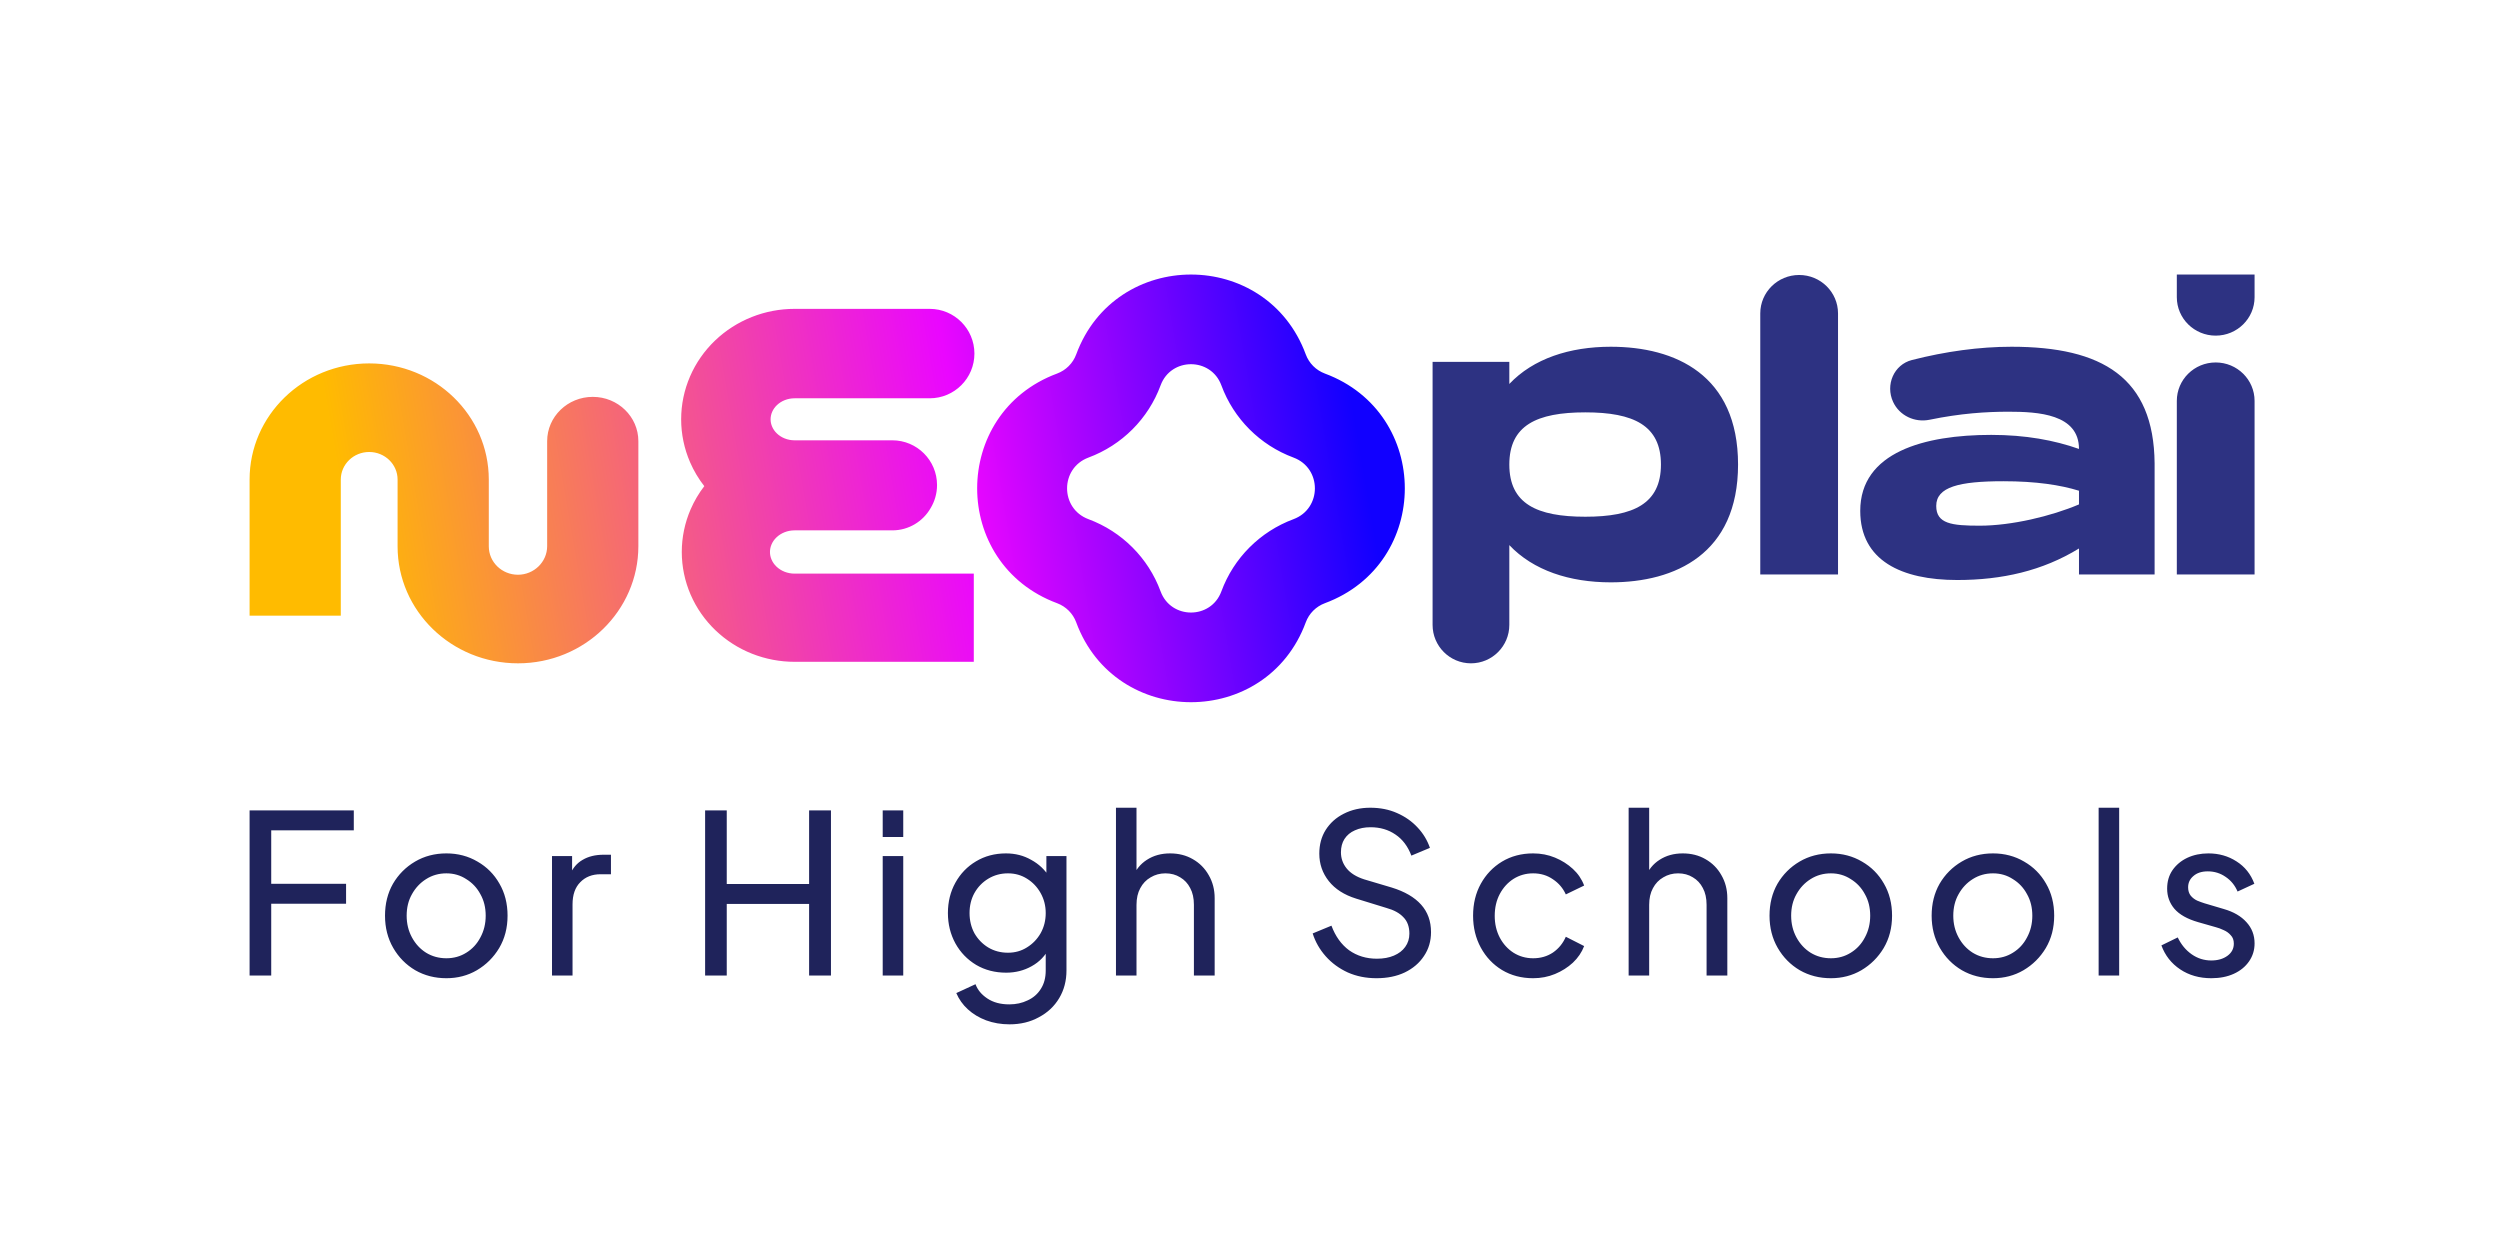
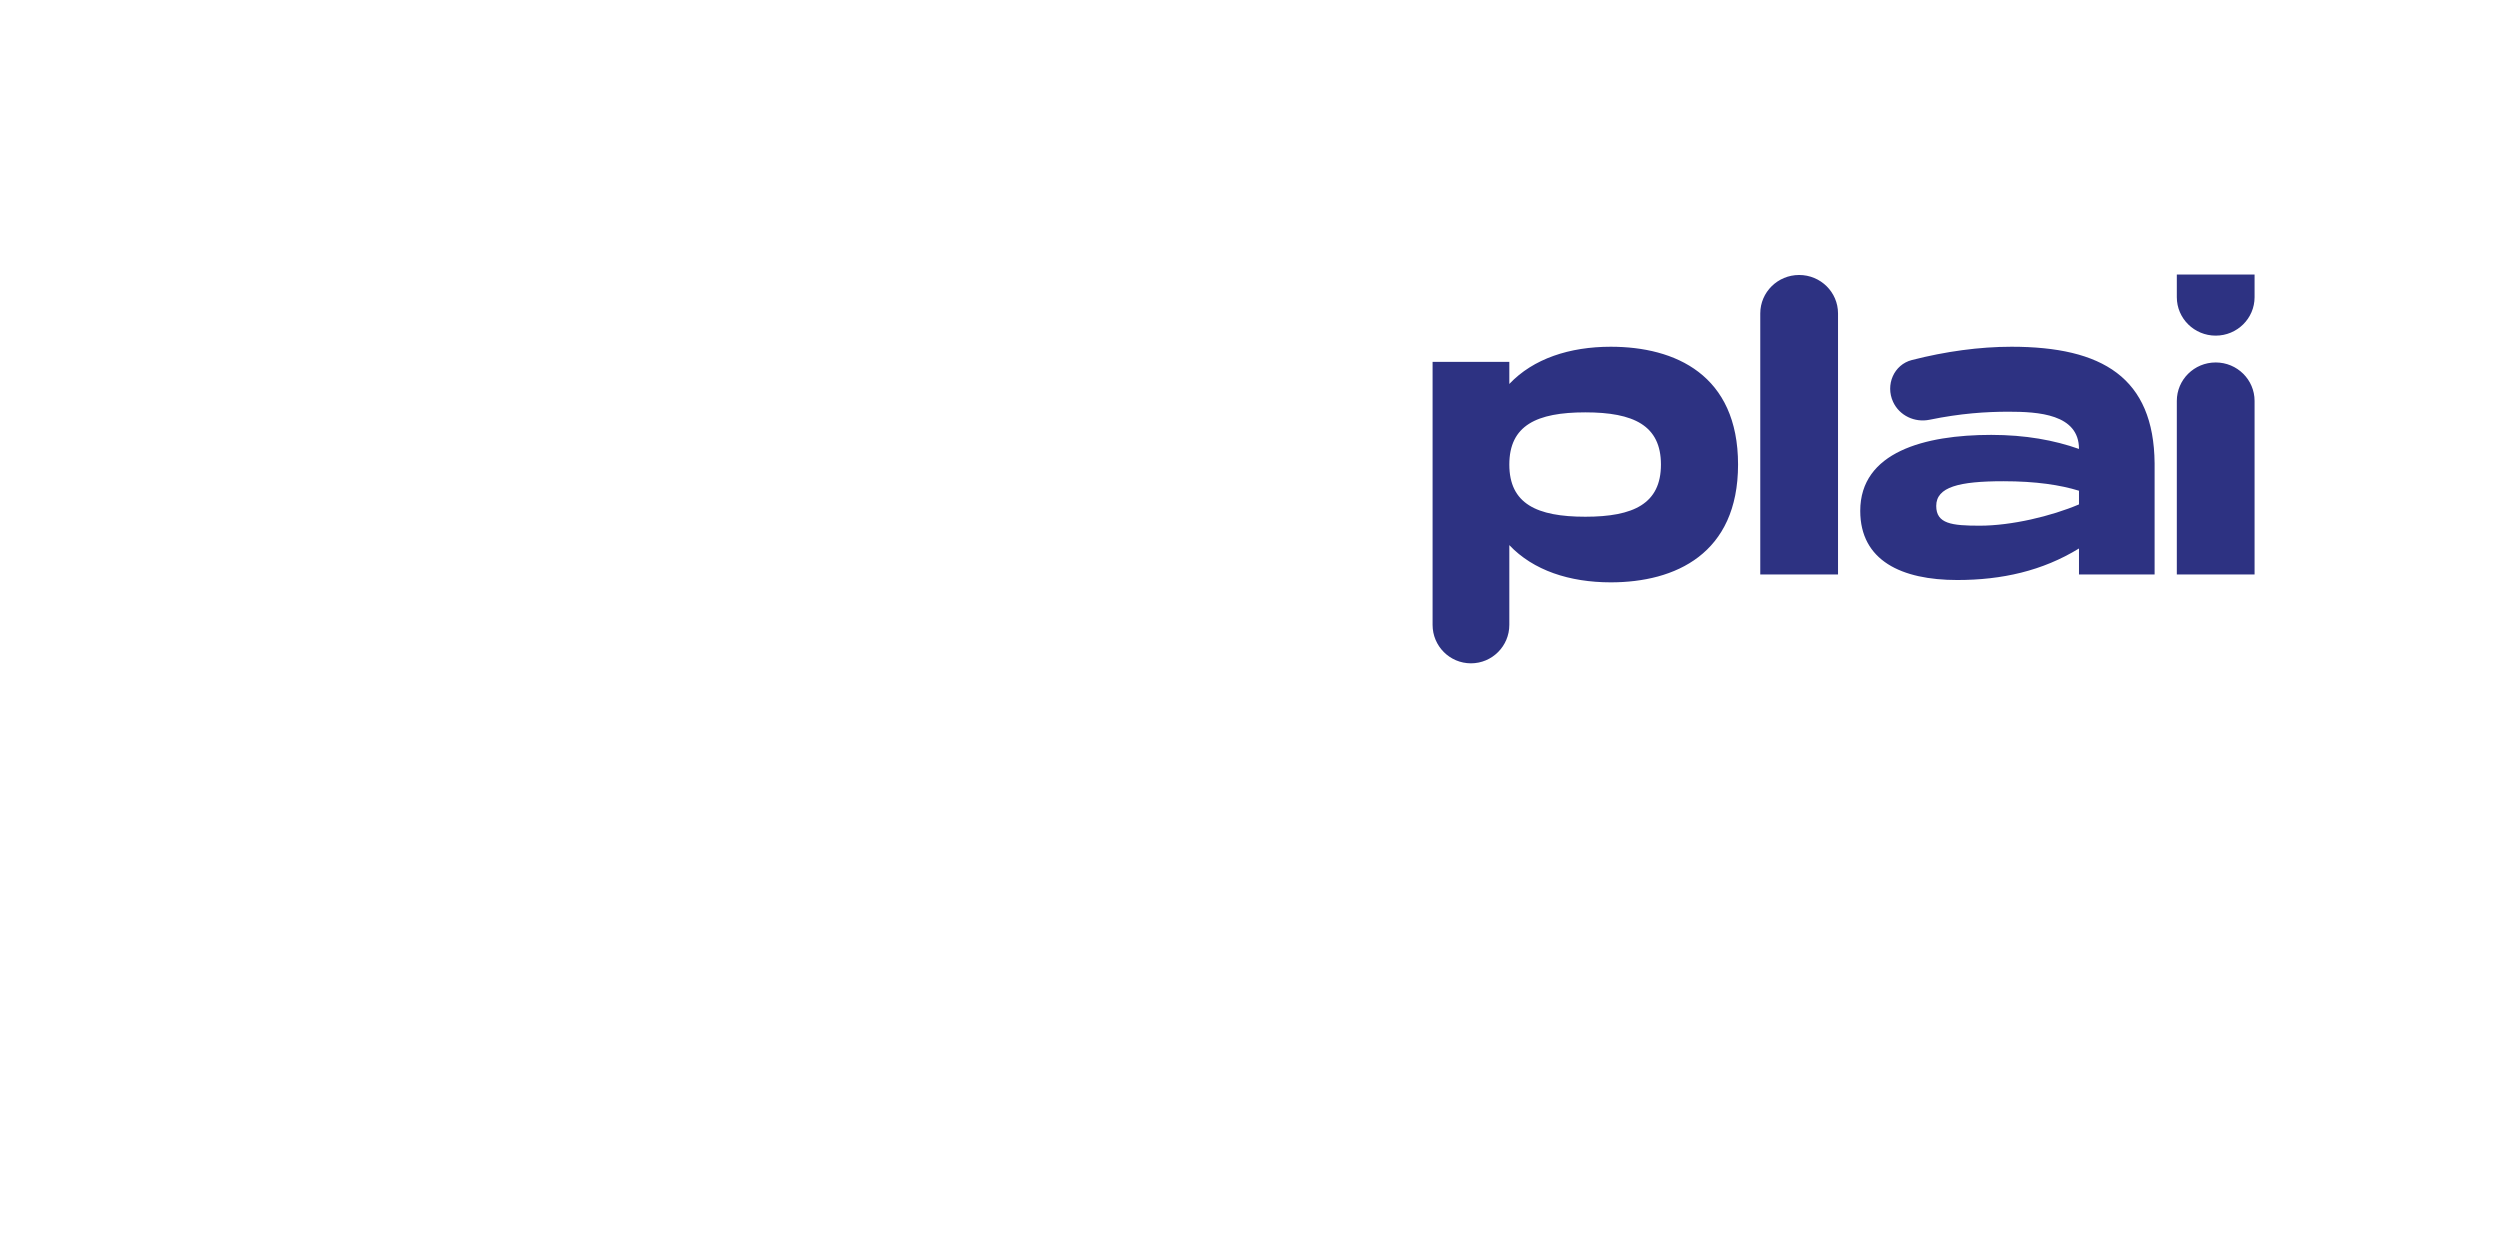
<svg xmlns="http://www.w3.org/2000/svg" width="601" height="300" viewBox="0 0 601 300" fill="none">
-   <path d="M60 234.524V194.817H85.053V199.614H65.202V212.458H83.195V217.255H65.202V234.524H60ZM107.314 235.163C104.554 235.163 102.06 234.524 99.83 233.245C97.601 231.93 95.832 230.135 94.522 227.862C93.213 225.588 92.558 223.011 92.558 220.133C92.558 217.255 93.195 214.697 94.469 212.458C95.779 210.22 97.548 208.443 99.777 207.129C102.006 205.814 104.519 205.157 107.314 205.157C110.074 205.157 112.569 205.814 114.798 207.129C117.028 208.408 118.779 210.167 120.053 212.405C121.362 214.644 122.017 217.22 122.017 220.133C122.017 223.046 121.345 225.641 120 227.915C118.655 230.153 116.868 231.93 114.639 233.245C112.445 234.524 110.004 235.163 107.314 235.163ZM107.314 230.367C109.084 230.367 110.676 229.922 112.091 229.034C113.542 228.146 114.675 226.92 115.488 225.356C116.338 223.793 116.762 222.052 116.762 220.133C116.762 218.18 116.338 216.456 115.488 214.963C114.675 213.436 113.542 212.227 112.091 211.339C110.676 210.415 109.084 209.953 107.314 209.953C105.51 209.953 103.882 210.415 102.431 211.339C101.016 212.227 99.883 213.436 99.034 214.963C98.185 216.456 97.76 218.18 97.76 220.133C97.76 222.052 98.185 223.793 99.034 225.356C99.883 226.92 101.016 228.146 102.431 229.034C103.882 229.922 105.51 230.367 107.314 230.367ZM132.702 234.524V205.796H137.532V211.073L137.001 210.327C137.673 208.693 138.699 207.483 140.079 206.702C141.459 205.885 143.14 205.476 145.122 205.476H146.873V210.167H144.379C142.362 210.167 140.734 210.806 139.496 212.085C138.257 213.329 137.638 215.105 137.638 217.415V234.524H132.702ZM169.509 234.524V194.817H174.711V212.512H194.509V194.817H199.764V234.524H194.509V217.309H174.711V234.524H169.509ZM212.203 234.524V205.796H217.14V234.524H212.203ZM212.203 201.213V194.817H217.14V201.213H212.203ZM242.686 246.249C240.669 246.249 238.794 245.929 237.059 245.29C235.361 244.65 233.893 243.763 232.654 242.625C231.451 241.524 230.531 240.227 229.894 238.734L234.512 236.602C235.008 237.953 235.945 239.089 237.325 240.013C238.741 240.973 240.51 241.452 242.633 241.452C244.261 241.452 245.729 241.133 247.038 240.493C248.383 239.889 249.445 238.966 250.223 237.722C251.002 236.514 251.391 235.038 251.391 233.298V226.849L252.293 227.808C251.303 229.762 249.87 231.254 247.994 232.285C246.154 233.316 244.119 233.831 241.89 233.831C239.201 233.831 236.794 233.21 234.671 231.965C232.548 230.686 230.886 228.963 229.682 226.796C228.479 224.592 227.877 222.159 227.877 219.494C227.877 216.794 228.479 214.359 229.682 212.192C230.886 210.025 232.531 208.319 234.618 207.075C236.741 205.796 239.148 205.157 241.837 205.157C244.066 205.157 246.083 205.671 247.887 206.702C249.728 207.697 251.196 209.082 252.293 210.859L251.55 212.192V205.796H256.38V233.298C256.38 235.785 255.796 238.006 254.628 239.96C253.461 241.914 251.833 243.443 249.745 244.544C247.693 245.681 245.34 246.249 242.686 246.249ZM242.314 229.034C244.013 229.034 245.535 228.608 246.879 227.755C248.259 226.902 249.357 225.765 250.17 224.344C250.984 222.887 251.391 221.271 251.391 219.494C251.391 217.753 250.984 216.154 250.17 214.697C249.357 213.24 248.259 212.085 246.879 211.233C245.535 210.38 244.013 209.953 242.314 209.953C240.581 209.953 239.007 210.38 237.59 211.233C236.175 212.085 235.061 213.24 234.246 214.697C233.468 216.118 233.079 217.717 233.079 219.494C233.079 221.271 233.468 222.887 234.246 224.344C235.061 225.765 236.157 226.902 237.537 227.755C238.954 228.608 240.546 229.034 242.314 229.034ZM268.279 234.524V194.177H273.216V211.392L272.313 210.913C273.021 209.101 274.153 207.697 275.71 206.702C277.303 205.671 279.16 205.157 281.284 205.157C283.335 205.157 285.158 205.618 286.751 206.542C288.378 207.467 289.652 208.746 290.572 210.38C291.528 212.014 292.005 213.862 292.005 215.923V234.524H287.016V217.522C287.016 215.923 286.716 214.572 286.114 213.471C285.548 212.37 284.752 211.517 283.725 210.913C282.698 210.273 281.514 209.953 280.169 209.953C278.86 209.953 277.674 210.273 276.613 210.913C275.551 211.517 274.72 212.387 274.118 213.524C273.516 214.625 273.216 215.958 273.216 217.522V234.524H268.279ZM330.908 235.163C328.396 235.163 326.096 234.702 324.007 233.778C321.921 232.818 320.151 231.521 318.7 229.887C317.25 228.253 316.205 226.422 315.568 224.397L320.08 222.532C321.035 225.09 322.451 227.062 324.326 228.448C326.237 229.798 328.466 230.473 331.014 230.473C332.571 230.473 333.933 230.225 335.101 229.727C336.268 229.229 337.171 228.536 337.808 227.648C338.481 226.724 338.816 225.658 338.816 224.45C338.816 222.78 338.339 221.466 337.383 220.506C336.464 219.512 335.101 218.766 333.296 218.268L326.024 216.029C323.158 215.142 320.965 213.738 319.443 211.819C317.922 209.9 317.16 207.697 317.16 205.21C317.16 203.043 317.674 201.141 318.7 199.507C319.761 197.837 321.212 196.541 323.052 195.616C324.928 194.657 327.051 194.177 329.421 194.177C331.793 194.177 333.933 194.604 335.844 195.456C337.791 196.309 339.436 197.463 340.78 198.921C342.125 200.342 343.116 201.977 343.752 203.824L339.294 205.69C338.445 203.451 337.171 201.764 335.472 200.626C333.774 199.454 331.775 198.867 329.474 198.867C328.059 198.867 326.804 199.116 325.706 199.614C324.644 200.075 323.813 200.768 323.211 201.692C322.645 202.58 322.362 203.646 322.362 204.89C322.362 206.347 322.823 207.643 323.742 208.781C324.662 209.918 326.061 210.788 327.935 211.392L334.57 213.364C337.685 214.324 340.037 215.691 341.629 217.468C343.222 219.245 344.018 221.448 344.018 224.077C344.018 226.244 343.452 228.163 342.319 229.834C341.223 231.504 339.684 232.818 337.702 233.778C335.756 234.702 333.492 235.163 330.908 235.163ZM368.567 235.163C365.77 235.163 363.276 234.506 361.083 233.191C358.923 231.877 357.225 230.082 355.987 227.808C354.748 225.535 354.129 222.976 354.129 220.133C354.129 217.255 354.748 214.697 355.987 212.458C357.225 210.22 358.923 208.443 361.083 207.129C363.276 205.814 365.77 205.157 368.567 205.157C370.441 205.157 372.193 205.495 373.821 206.169C375.449 206.844 376.882 207.75 378.121 208.887C379.358 210.025 380.261 211.357 380.828 212.885L376.422 215.017C375.749 213.524 374.724 212.317 373.344 211.392C371.964 210.433 370.371 209.953 368.567 209.953C366.832 209.953 365.258 210.398 363.843 211.286C362.463 212.174 361.365 213.383 360.552 214.91C359.737 216.438 359.331 218.196 359.331 220.187C359.331 222.105 359.737 223.846 360.552 225.41C361.365 226.937 362.463 228.146 363.843 229.034C365.258 229.922 366.832 230.367 368.567 230.367C370.371 230.367 371.964 229.905 373.344 228.981C374.724 228.021 375.749 226.76 376.422 225.197L380.828 227.435C380.261 228.927 379.358 230.26 378.121 231.432C376.882 232.57 375.449 233.476 373.821 234.151C372.193 234.825 370.441 235.163 368.567 235.163ZM391.524 234.524V194.177H396.461V211.392L395.558 210.913C396.267 209.101 397.399 207.697 398.955 206.702C400.548 205.671 402.405 205.157 404.529 205.157C406.582 205.157 408.403 205.618 409.996 206.542C411.624 207.467 412.898 208.746 413.817 210.38C414.773 212.014 415.25 213.862 415.25 215.923V234.524H410.261V217.522C410.261 215.923 409.961 214.572 409.359 213.471C408.793 212.37 407.997 211.517 406.97 210.913C405.945 210.273 404.759 209.953 403.414 209.953C402.105 209.953 400.919 210.273 399.858 210.913C398.796 211.517 397.965 212.387 397.363 213.524C396.762 214.625 396.461 215.958 396.461 217.522V234.524H391.524ZM440.148 235.163C437.388 235.163 434.894 234.524 432.664 233.245C430.435 231.93 428.667 230.135 427.356 227.862C426.048 225.588 425.393 223.011 425.393 220.133C425.393 217.255 426.029 214.697 427.303 212.458C428.614 210.22 430.382 208.443 432.611 207.129C434.841 205.814 437.353 205.157 440.148 205.157C442.908 205.157 445.403 205.814 447.632 207.129C449.862 208.408 451.613 210.167 452.887 212.405C454.197 214.644 454.851 217.22 454.851 220.133C454.851 223.046 454.179 225.641 452.834 227.915C451.49 230.153 449.702 231.93 447.473 233.245C445.28 234.524 442.839 235.163 440.148 235.163ZM440.148 230.367C441.918 230.367 443.51 229.922 444.925 229.034C446.377 228.146 447.509 226.92 448.322 225.356C449.172 223.793 449.596 222.052 449.596 220.133C449.596 218.18 449.172 216.456 448.322 214.963C447.509 213.436 446.377 212.227 444.925 211.339C443.51 210.415 441.918 209.953 440.148 209.953C438.344 209.953 436.716 210.415 435.265 211.339C433.85 212.227 432.717 213.436 431.868 214.963C431.019 216.456 430.594 218.18 430.594 220.133C430.594 222.052 431.019 223.793 431.868 225.356C432.717 226.92 433.85 228.146 435.265 229.034C436.716 229.922 438.344 230.367 440.148 230.367ZM479.123 235.163C476.363 235.163 473.868 234.524 471.639 233.245C469.41 231.93 467.642 230.135 466.331 227.862C465.023 225.588 464.367 223.011 464.367 220.133C464.367 217.255 465.004 214.697 466.278 212.458C467.588 210.22 469.357 208.443 471.586 207.129C473.815 205.814 476.328 205.157 479.123 205.157C481.883 205.157 484.378 205.814 486.607 207.129C488.837 208.408 490.588 210.167 491.862 212.405C493.172 214.644 493.826 217.22 493.826 220.133C493.826 223.046 493.154 225.641 491.809 227.915C490.465 230.153 488.677 231.93 486.448 233.245C484.255 234.524 481.813 235.163 479.123 235.163ZM479.123 230.367C480.893 230.367 482.485 229.922 483.9 229.034C485.352 228.146 486.484 226.92 487.297 225.356C488.147 223.793 488.571 222.052 488.571 220.133C488.571 218.18 488.147 216.456 487.297 214.963C486.484 213.436 485.352 212.227 483.9 211.339C482.485 210.415 480.893 209.953 479.123 209.953C477.319 209.953 475.691 210.415 474.24 211.339C472.825 212.227 471.692 213.436 470.843 214.963C469.994 216.456 469.569 218.18 469.569 220.133C469.569 222.052 469.994 223.793 470.843 225.356C471.692 226.92 472.825 228.146 474.24 229.034C475.691 229.922 477.319 230.367 479.123 230.367ZM504.511 234.524V194.177H509.448V234.524H504.511ZM531.597 235.163C528.73 235.163 526.236 234.452 524.113 233.031C521.99 231.611 520.487 229.692 519.601 227.275L523.529 225.356C524.343 227.062 525.458 228.413 526.873 229.407C528.289 230.402 529.863 230.899 531.597 230.899C533.154 230.899 534.446 230.526 535.471 229.78C536.498 229.034 537.011 228.056 537.011 226.849C537.011 225.996 536.763 225.321 536.268 224.824C535.808 224.291 535.242 223.882 534.569 223.598C533.897 223.278 533.278 223.046 532.711 222.905L528.412 221.679C525.829 220.933 523.937 219.867 522.733 218.481C521.565 217.095 520.981 215.478 520.981 213.631C520.981 211.925 521.406 210.451 522.255 209.207C523.14 207.928 524.325 206.934 525.811 206.223C527.334 205.511 529.032 205.157 530.907 205.157C533.419 205.157 535.667 205.796 537.648 207.075C539.665 208.354 541.098 210.148 541.947 212.458L537.913 214.324C537.276 212.831 536.321 211.659 535.047 210.806C533.773 209.918 532.34 209.474 530.747 209.474C529.298 209.474 528.147 209.847 527.297 210.593C526.448 211.304 526.023 212.21 526.023 213.311C526.023 214.129 526.236 214.804 526.66 215.336C527.085 215.834 527.599 216.224 528.2 216.509C528.802 216.757 529.386 216.971 529.951 217.149L534.622 218.534C536.958 219.209 538.762 220.258 540.036 221.679C541.346 223.1 542 224.805 542 226.796C542 228.394 541.559 229.834 540.673 231.113C539.789 232.392 538.568 233.386 537.011 234.097C535.455 234.808 533.65 235.163 531.597 235.163Z" fill="#1F235B" />
-   <path d="M387.23 83.357C402.709 83.357 417.828 90.091 417.828 111.676C417.828 133.169 402.709 139.995 387.23 139.995C377.331 139.995 368.601 137.135 362.842 131.047V150.224C362.842 155.326 358.712 159.463 353.618 159.463C348.524 159.463 344.394 155.326 344.394 150.224V87H362.842V92.305C368.601 86.217 377.331 83.358 387.23 83.357ZM483.561 83.357C505.375 83.357 517.791 90.756 517.967 111.396V138.1H499.788V131.854C491.01 137.243 481.255 139.435 470.525 139.435C457.135 139.435 447.202 134.777 447.202 122.812C447.202 108.656 462.721 104.547 478.684 104.547C486.93 104.547 493.847 105.825 499.788 107.926C499.788 99.523 489.944 98.976 482.852 98.976C477.441 98.976 471.308 99.376 463.877 100.905C460.312 101.639 456.637 99.936 455.103 96.616C453.208 92.521 455.28 87.657 459.631 86.546C467.707 84.484 475.858 83.357 483.561 83.357ZM432.515 66.106C437.676 66.106 441.861 70.243 441.861 75.346V138.1H423.169V75.346C423.169 70.243 427.353 66.106 432.515 66.106ZM532.653 87.135C537.815 87.135 542 91.272 542 96.374V138.1H523.308V96.374C523.308 91.271 527.492 87.135 532.653 87.135ZM481.61 115.688C470.969 115.688 465.47 117.059 465.47 121.625C465.47 125.918 469.194 126.375 475.934 126.375C483.561 126.375 493.138 124.091 499.788 121.26V117.972C495.355 116.602 489.501 115.689 481.61 115.688ZM381.11 99.131C369.412 99.131 362.842 102.267 362.842 111.676C362.842 121.085 369.412 124.221 381.11 124.221C392.72 124.221 399.29 121.085 399.29 111.676C399.29 102.267 392.72 99.131 381.11 99.131ZM542 71.448C542 76.551 537.815 80.686 532.653 80.686C527.492 80.686 523.308 76.551 523.308 71.448V66H542V71.448Z" fill="#2D3282" />
-   <path d="M258.718 85.203C268.154 59.599 304.472 59.599 313.908 85.203C314.689 87.324 316.371 89.01 318.503 89.803C344.122 99.323 344.122 135.488 318.503 145.008C316.371 145.801 314.689 147.485 313.908 149.606C304.474 175.21 268.152 175.21 258.718 149.606C257.937 147.485 256.255 145.801 254.123 145.008C228.504 135.488 228.504 99.323 254.123 89.803C256.255 89.01 257.937 87.324 258.718 85.203ZM88.753 87.363C104.633 87.363 117.506 99.865 117.507 115.287V131.356C117.507 135.118 120.648 138.167 124.521 138.167C128.35 138.167 131.536 135.106 131.536 131.301V106.056C131.536 100.175 136.445 95.408 142.5 95.408C148.555 95.409 153.463 100.176 153.463 106.056V131.301C153.462 146.78 140.55 159.463 124.521 159.463C108.538 159.463 95.58 146.878 95.58 131.356V115.287C95.58 111.626 92.523 108.658 88.753 108.658C84.983 108.659 81.926 111.626 81.926 115.287V148H60V115.287C60 99.865 72.873 87.364 88.753 87.363ZM223.5 74.251C229.437 74.251 234.25 79.064 234.25 85.001C234.249 90.938 229.437 95.751 223.5 95.751H191.008C190.188 95.751 189.386 95.905 188.652 96.196C187.919 96.487 187.282 96.902 186.768 97.395C186.254 97.886 185.873 98.444 185.622 99.023C185.372 99.602 185.25 100.205 185.25 100.801C185.25 101.397 185.372 101.999 185.622 102.577C185.873 103.157 186.254 103.716 186.768 104.207C187.282 104.7 187.919 105.114 188.652 105.404C189.386 105.695 190.188 105.851 191.008 105.851H214.514C220.451 105.851 225.264 110.664 225.264 116.601C225.264 118.641 224.694 120.549 223.707 122.174C221.878 125.356 218.447 127.499 214.514 127.499H191.008C190.169 127.499 189.348 127.658 188.597 127.956C187.846 128.254 187.193 128.678 186.664 129.185C186.136 129.69 185.743 130.265 185.484 130.863C185.226 131.46 185.1 132.083 185.1 132.699C185.1 133.316 185.226 133.939 185.484 134.536C185.743 135.134 186.136 135.709 186.664 136.214C187.193 136.72 187.846 137.145 188.597 137.442C189.348 137.74 190.169 137.899 191.008 137.899L234.1 137.9V159.101L191.008 159.1C187.511 159.1 184.038 158.44 180.784 157.15C177.529 155.86 174.543 153.957 172.006 151.529C169.468 149.1 167.429 146.191 166.028 142.956C164.628 139.719 163.9 136.232 163.9 132.699C163.9 129.167 164.628 125.68 166.028 122.443C166.891 120.45 167.996 118.581 169.311 116.871C167.937 115.111 166.784 113.18 165.891 111.116C164.482 107.861 163.75 104.354 163.75 100.801C163.75 97.247 164.482 93.74 165.891 90.484C167.299 87.23 169.35 84.305 171.902 81.862C174.453 79.421 177.456 77.507 180.729 76.21C184 74.913 187.492 74.251 191.008 74.251H223.5ZM293.618 92.637C291.12 85.859 281.507 85.859 279.009 92.637C276.049 100.672 269.707 107.012 261.672 109.998C254.809 112.548 254.81 122.26 261.672 124.811C269.707 127.796 276.049 134.137 279.009 142.172C281.507 148.95 291.12 148.95 293.618 142.172C296.578 134.137 302.919 127.796 310.954 124.811C317.817 122.26 317.817 112.548 310.954 109.998C302.919 107.012 296.578 100.672 293.618 92.637Z" fill="url(#paint0_linear_143_467)" />
+   <path d="M387.23 83.357C402.709 83.357 417.828 90.091 417.828 111.676C417.828 133.169 402.709 139.995 387.23 139.995C377.331 139.995 368.601 137.135 362.842 131.047V150.224C362.842 155.326 358.712 159.463 353.618 159.463C348.524 159.463 344.394 155.326 344.394 150.224V87H362.842V92.305C368.601 86.217 377.331 83.358 387.23 83.357ZM483.561 83.357C505.375 83.357 517.791 90.756 517.967 111.396V138.1H499.788V131.854C491.01 137.243 481.255 139.435 470.525 139.435C457.135 139.435 447.202 134.777 447.202 122.812C447.202 108.656 462.721 104.547 478.684 104.547C486.93 104.547 493.847 105.825 499.788 107.926C499.788 99.523 489.944 98.976 482.852 98.976C477.441 98.976 471.308 99.376 463.877 100.905C460.312 101.639 456.637 99.936 455.103 96.616C453.208 92.521 455.28 87.657 459.631 86.546C467.707 84.484 475.858 83.357 483.561 83.357ZM432.515 66.106C437.676 66.106 441.861 70.243 441.861 75.346V138.1H423.169V75.346C423.169 70.243 427.353 66.106 432.515 66.106ZM532.653 87.135C537.815 87.135 542 91.272 542 96.374V138.1H523.308V96.374C523.308 91.271 527.492 87.135 532.653 87.135ZM481.61 115.688C470.969 115.688 465.47 117.059 465.47 121.625C465.47 125.918 469.194 126.375 475.934 126.375C483.561 126.375 493.138 124.091 499.788 121.26V117.972C495.355 116.602 489.501 115.689 481.61 115.688ZM381.11 99.131C369.412 99.131 362.842 102.267 362.842 111.676C362.842 121.085 369.412 124.221 381.11 124.221C392.72 124.221 399.29 121.085 399.29 111.676C399.29 102.267 392.72 99.131 381.11 99.131ZM542 71.448C542 76.551 537.815 80.686 532.653 80.686C527.492 80.686 523.308 76.551 523.308 71.448V66H542V71.448" fill="#2D3282" />
  <defs>
    <linearGradient id="paint0_linear_143_467" x1="85.368" y1="138.1" x2="325.033" y2="96.709" gradientUnits="userSpaceOnUse">
      <stop stop-color="#FFBB00" />
      <stop offset="0.611" stop-color="#EA06FF" />
      <stop offset="1" stop-color="#1100FF" />
    </linearGradient>
  </defs>
</svg>